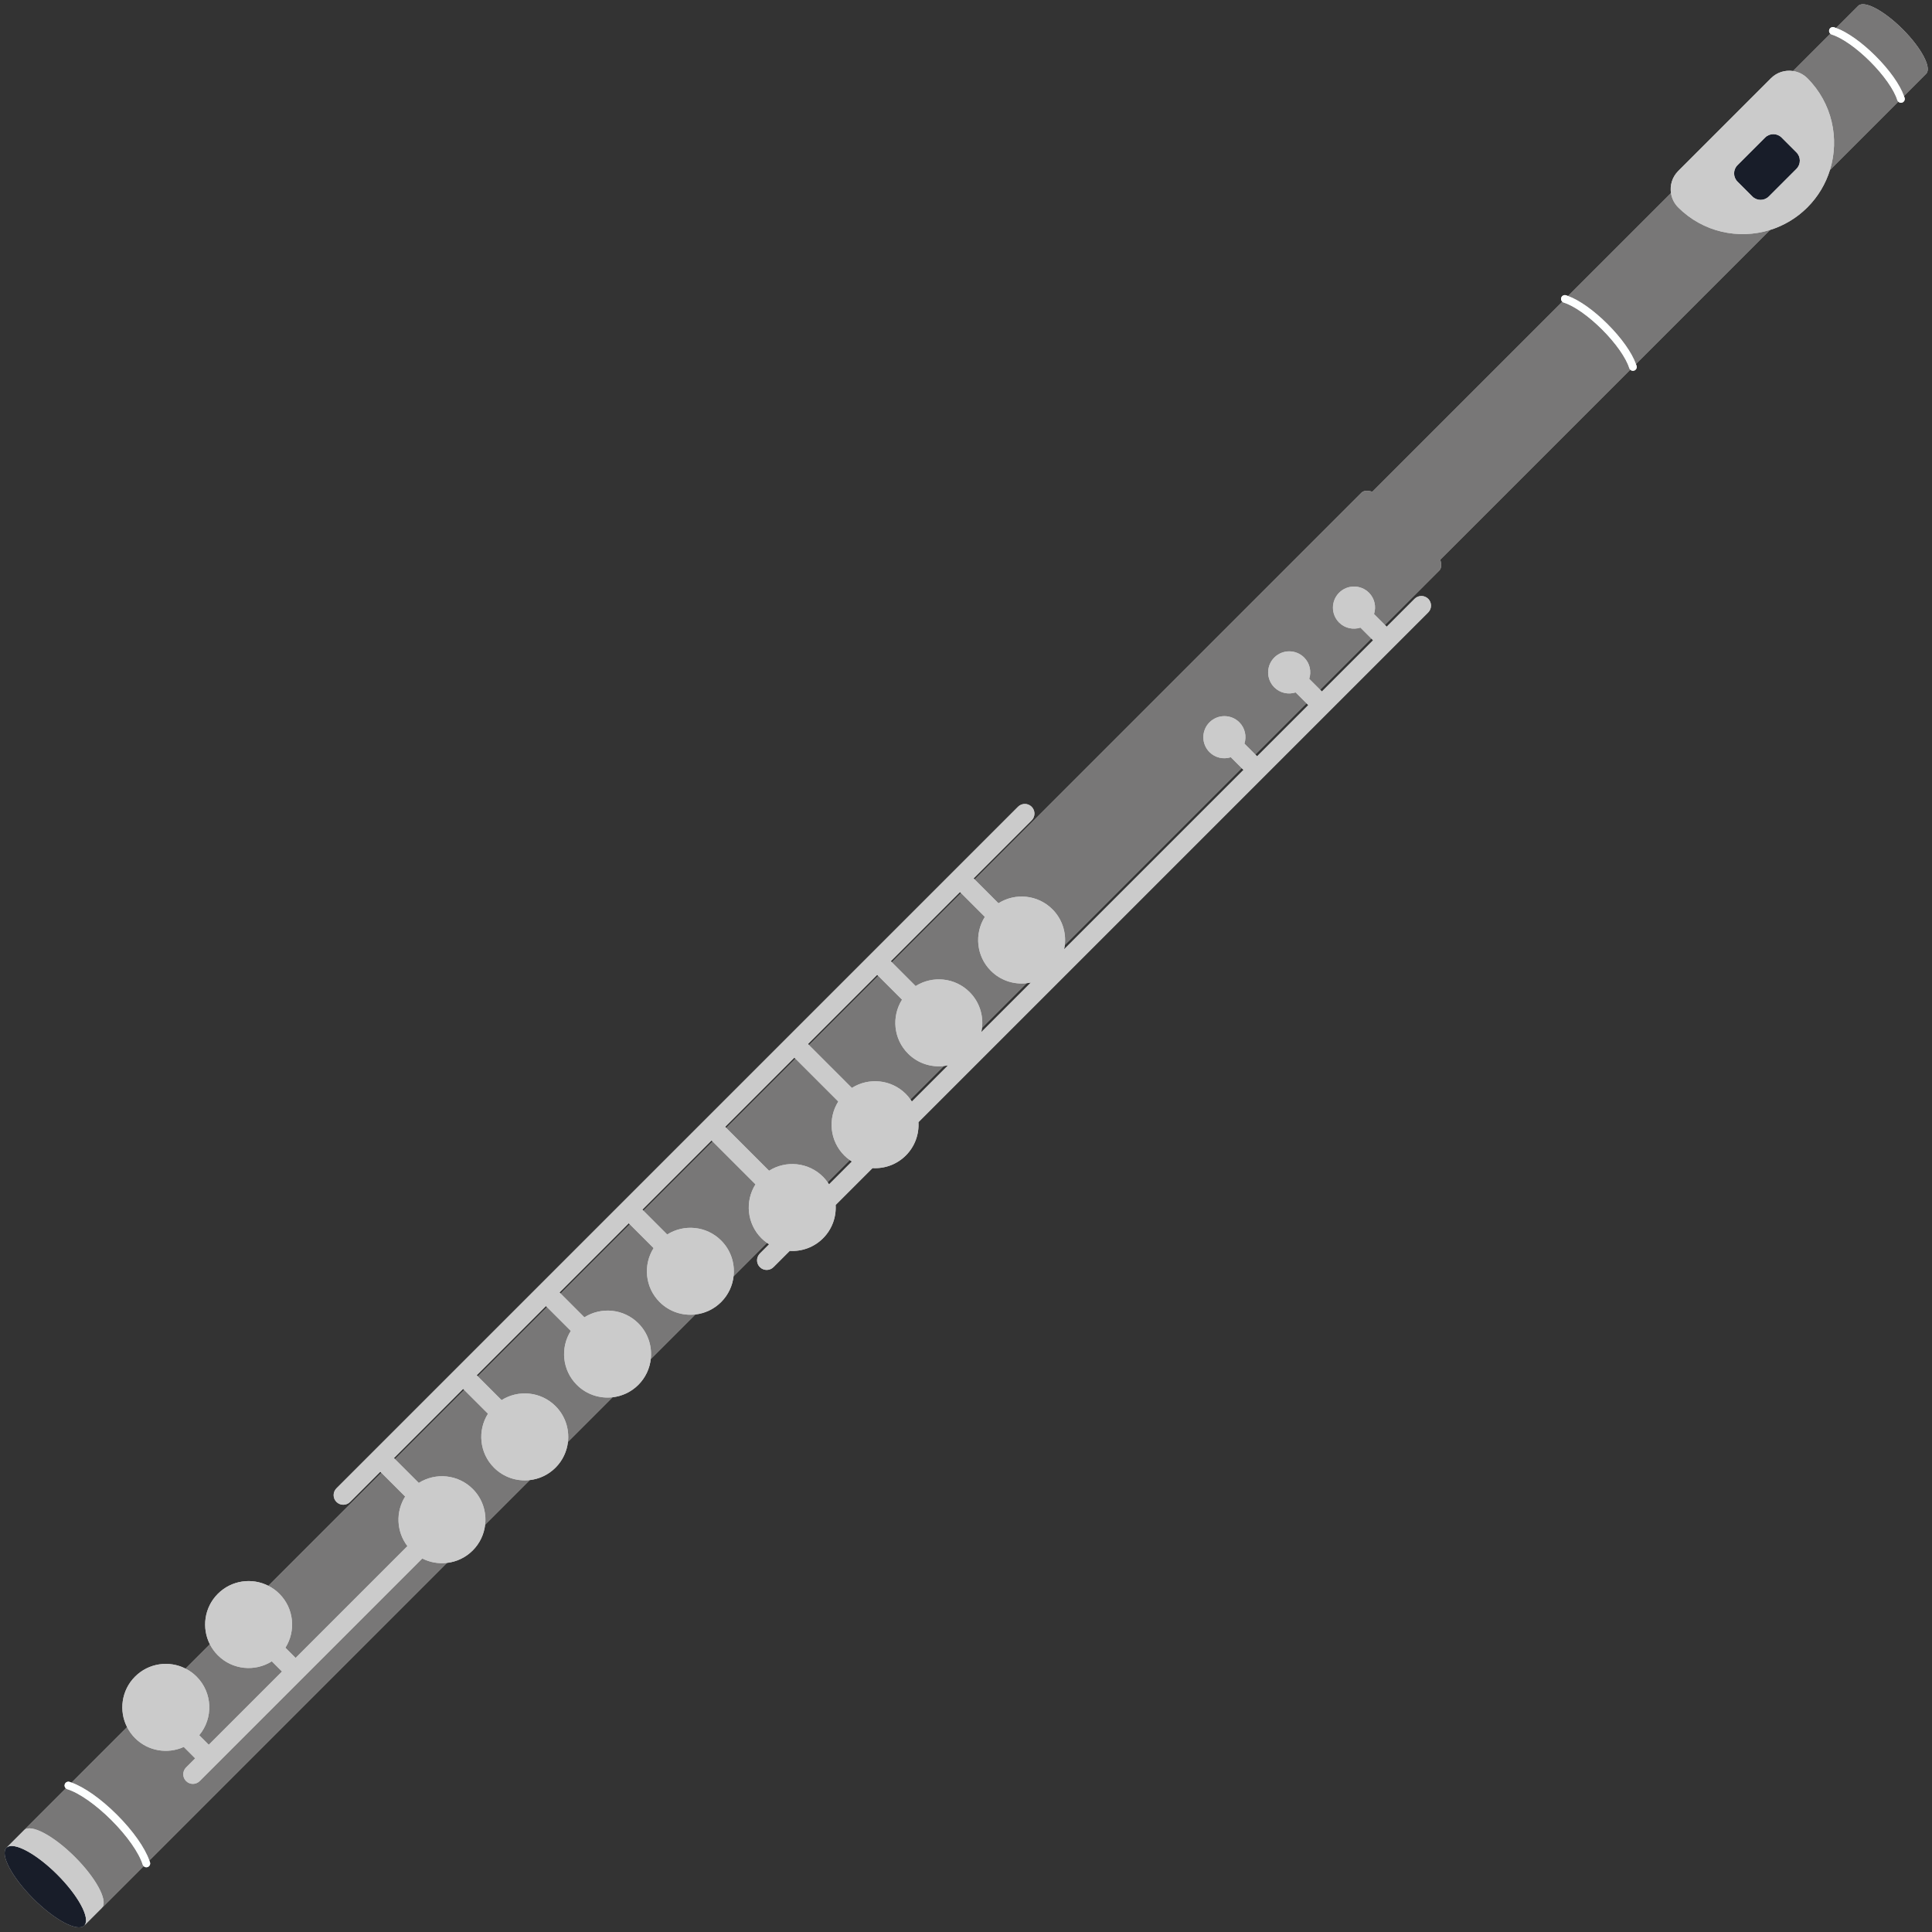
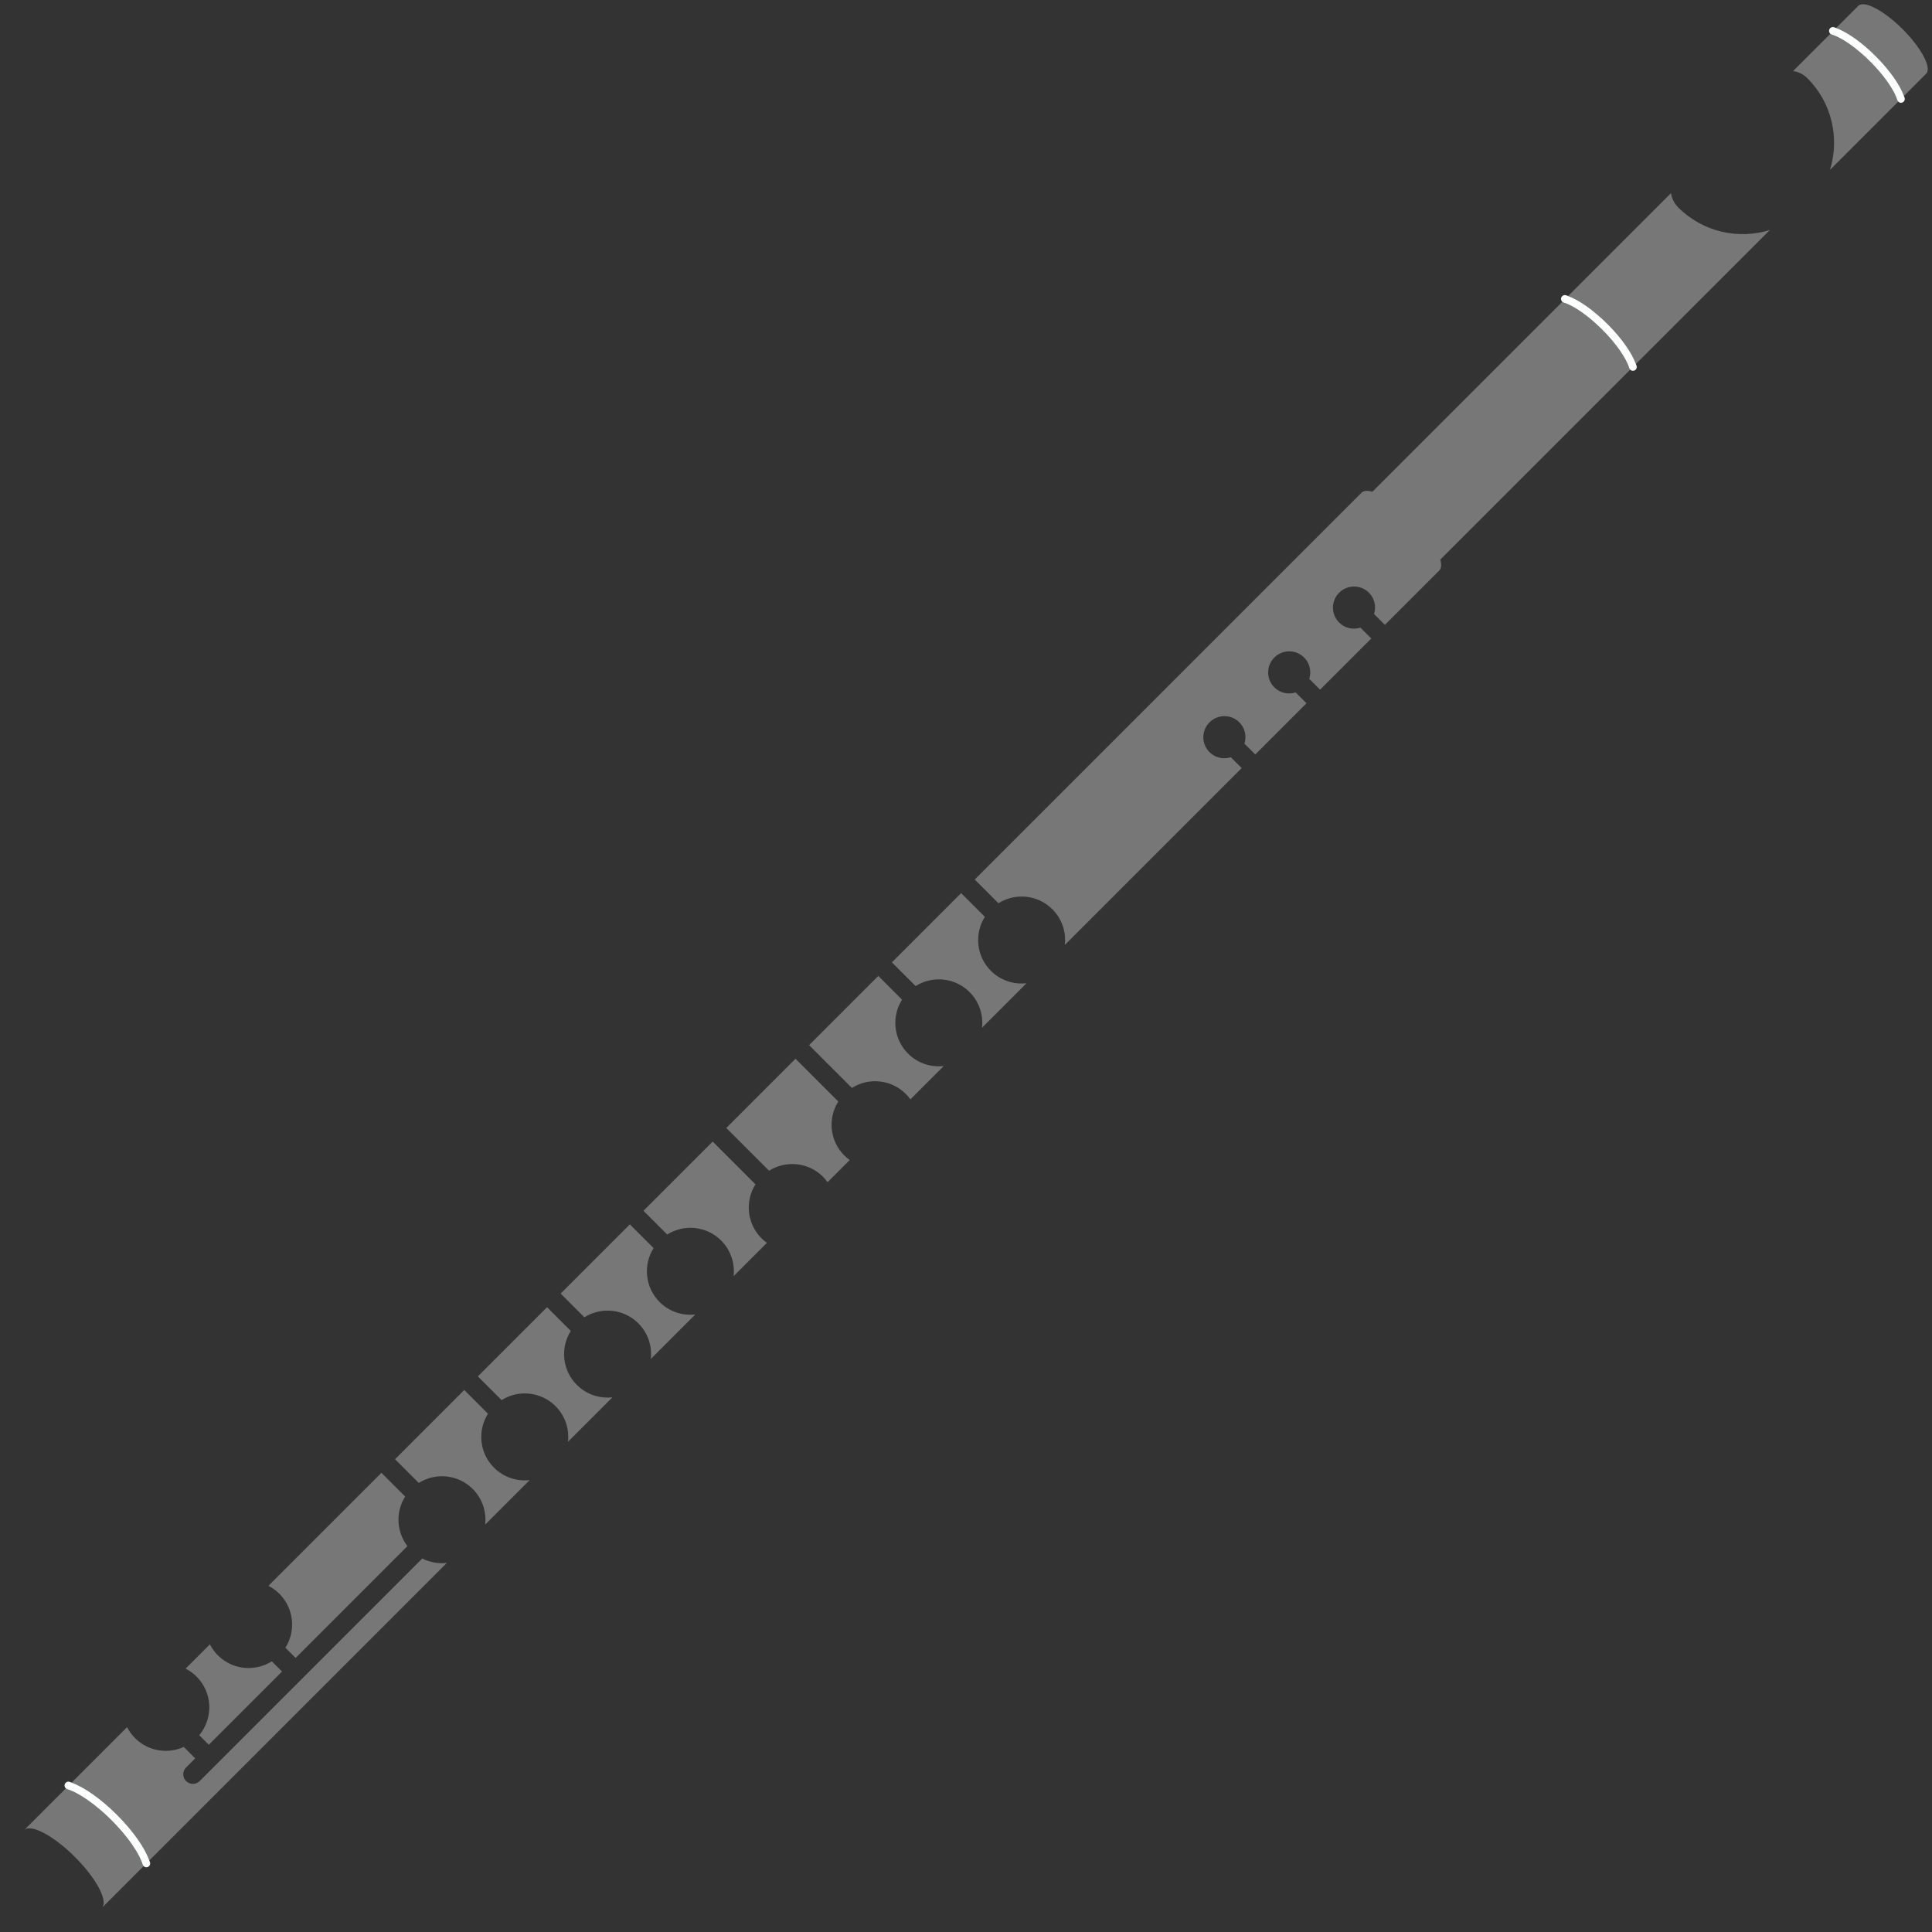
<svg xmlns="http://www.w3.org/2000/svg" height="502.3" preserveAspectRatio="xMidYMid meet" version="1.0" viewBox="-1.2 -1.1 502.3 502.3" width="502.3" zoomAndPan="magnify">
  <rect x="-1.2" y="-1.1" width="502.3" height="502.3" fill="#333333" stroke="none" />
  <g id="change1_1">
-     <path d="M493.487,6.508c-4.87-4.87-10.038-7.6-11.544-6.094l-5.768,5.768c-0.181-0.066-0.371-0.148-0.545-0.201 c-0.528-0.162-1.087,0.135-1.249,0.663c-0.118,0.386,0.013,0.785,0.295,1.037l-9.683,9.683c-2.034-0.313-4.185,0.306-5.751,1.873 l-24.13,24.13c-1.567,1.567-2.187,3.717-1.873,5.751L406.49,75.866c-0.182-0.066-0.371-0.147-0.545-0.201 c-0.528-0.162-1.087,0.135-1.25,0.663c-0.118,0.386,0.013,0.785,0.295,1.037l-49.385,49.385c-1.273-0.372-2.259-0.317-2.814,0.238 L252.215,227.566l-0.291-0.291l15.09-15.09c0.977-0.977,0.977-2.558,0-3.535c-0.977-0.977-2.559-0.977-3.536,0L138.973,333.155 c-0.001,0.001-0.002,0.001-0.003,0.002s-0.001,0.002-0.002,0.003l-21.524,21.525c-0.001,0.001-0.002,0.002-0.003,0.003 s-0.001,0.002-0.002,0.003l-21.524,21.524c-0.001,0.001-0.002,0.002-0.004,0.003c-0.001,0.001-0.002,0.003-0.003,0.004l-9.63,9.63 c-0.977,0.977-0.977,2.559,0,3.535c0.488,0.489,1.128,0.732,1.768,0.732c0.64,0,1.28-0.244,1.768-0.732l7.866-7.865l0.291,0.291 l-29.384,29.384c-4.25-2.172-9.585-1.485-13.143,2.073c-3.558,3.557-4.245,8.892-2.073,13.143l-6.315,6.315 c-4.25-2.172-9.585-1.485-13.143,2.073s-4.245,8.892-2.073,13.143l-14.421,14.421c-0.18-0.065-0.371-0.147-0.544-0.201 c-0.528-0.161-1.087,0.135-1.249,0.663c-0.118,0.386,0.012,0.785,0.295,1.037L5.064,474.717l-4.588,4.588c0,0,0.001,0,0.001-0.001 l-0.003,0.003c-1.724,1.724,1.405,7.648,6.988,13.231c5.583,5.583,11.507,8.712,13.231,6.988l0.005-0.005 c-0.001,0.001-0.001,0.002-0.002,0.003l4.588-4.588c0.069-0.069,0.129-0.149,0.184-0.233l0.029,0.02l10.647-10.647 c0.186,0.185,0.431,0.302,0.697,0.302c0.097,0,0.196-0.015,0.293-0.044c0.528-0.162,0.825-0.721,0.663-1.249 c-0.047-0.155-0.122-0.324-0.178-0.484l77.358-77.358c2.456-0.277,4.84-1.35,6.723-3.234c1.884-1.884,2.957-4.267,3.234-6.724 l11.573-11.573c2.457-0.277,4.84-1.35,6.724-3.234s2.957-4.267,3.234-6.723l11.573-11.573c2.457-0.277,4.84-1.35,6.724-3.234 c1.884-1.884,2.957-4.267,3.234-6.723l11.573-11.573c2.456-0.277,4.84-1.35,6.723-3.234c1.884-1.884,2.957-4.267,3.234-6.723 l8.668-8.668c0.185,0.133,0.371,0.263,0.562,0.384l-2.396,2.396c-0.976,0.977-0.976,2.559,0,3.535 c0.488,0.488,1.128,0.732,1.768,0.732c0.64,0,1.279-0.244,1.768-0.732l4.218-4.218c3.112,0.183,6.286-0.903,8.664-3.281 c2.378-2.378,3.464-5.551,3.281-8.664l9.585-9.585c3.112,0.183,6.286-0.903,8.664-3.281c2.378-2.378,3.464-5.551,3.281-8.664 l89.812-89.812c0,0,0,0,0,0c0,0,0,0,0,0l16.844-16.844c0.001-0.001,0.002-0.002,0.003-0.003c0.001-0.001,0.002-0.002,0.003-0.003 l25.867-25.867c0.976-0.976,0.976-2.559,0-3.535c-0.977-0.977-2.559-0.977-3.536,0l-7.255,7.255l-0.472-0.473l14.157-14.157 c0.555-0.555,0.604-1.546,0.238-2.814l49.39-49.39c0.186,0.185,0.432,0.302,0.698,0.302c0.097,0,0.196-0.014,0.293-0.044 c0.528-0.162,0.825-0.721,0.663-1.249c-0.047-0.155-0.121-0.324-0.179-0.484l34.822-34.822c3.57-1.104,6.935-3.057,9.762-5.884 c2.826-2.826,4.779-6.191,5.883-9.761l17.742-17.742c0.186,0.185,0.431,0.302,0.698,0.302c0.097,0,0.196-0.014,0.293-0.044 c0.528-0.162,0.825-0.721,0.663-1.249c-0.048-0.155-0.121-0.324-0.179-0.484l5.787-5.787 C501.092,16.551,498.362,11.384,493.487,6.508z M101.504,378.277l-0.291-0.291l17.995-17.995l0.291,0.291L101.504,378.277z M123.034,356.746l-0.291-0.291l17.995-17.995l0.292,0.291L123.034,356.746z M144.564,335.216l-0.291-0.291l17.994-17.994 l0.291,0.291L144.564,335.216z M166.094,313.686l-0.291-0.291l17.995-17.995l0.291,0.291L166.094,313.686z M187.624,292.156 l-0.291-0.291l17.995-17.995l0.291,0.291L187.624,292.156z M214.343,306.822c-0.12-0.191-0.251-0.376-0.384-0.562l5.763-5.763 c0.185,0.133,0.371,0.263,0.562,0.384L214.343,306.822z M209.154,270.626l-0.292-0.291l17.995-17.995l0.291,0.291L209.154,270.626z M235.874,285.291c-0.121-0.191-0.251-0.376-0.384-0.562l8.668-8.668c0.381-0.043,0.758-0.107,1.134-0.188L235.874,285.291z M230.685,249.096l-0.292-0.291l17.995-17.995l0.292,0.291L230.685,249.096z M253.927,267.238c0.082-0.375,0.146-0.753,0.188-1.134 l11.573-11.573c0.38-0.043,0.758-0.107,1.134-0.188L253.927,267.238z M275.457,245.708c0.082-0.375,0.146-0.753,0.188-1.133 l45.979-45.979l0.473,0.472L275.457,245.708z M325.632,195.533l-0.473-0.473l13.312-13.312l0.473,0.472L325.632,195.533z M342.479,178.686l-0.472-0.472l13.312-13.312l0.473,0.472L342.479,178.686z" fill="#CBCBCB" />
-   </g>
+     </g>
  <g id="change2_1">
    <path d="M230.685,249.096l17.995-17.995l6.171,6.171c-2.76,4.371-2.244,10.217,1.565,14.026 c2.533,2.534,5.969,3.607,9.272,3.234l-11.573,11.573c0.373-3.304-0.7-6.739-3.234-9.273c-3.809-3.809-9.655-4.325-14.026-1.565 L230.685,249.096z M234.885,272.828c-3.809-3.809-4.325-9.655-1.565-14.026l-6.171-6.171l-17.995,17.995l11.125,11.125 c4.371-2.76,10.217-2.244,14.026,1.565c0.443,0.443,0.83,0.92,1.184,1.413l8.668-8.668 C240.854,276.434,237.419,275.362,234.885,272.828z M195.215,306.817l-11.126-11.125l-17.995,17.995l6.171,6.171 c4.371-2.76,10.217-2.244,14.026,1.565c2.534,2.534,3.607,5.969,3.234,9.273l8.668-8.668c-0.493-0.354-0.97-0.741-1.414-1.184 C192.97,317.034,192.454,311.188,195.215,306.817z M218.31,299.313c-3.809-3.809-4.325-9.655-1.565-14.026l-11.126-11.125 l-17.995,17.995l11.125,11.125c4.371-2.76,10.217-2.244,14.026,1.565c0.443,0.443,0.83,0.92,1.184,1.413l5.763-5.763 C219.23,300.142,218.753,299.756,218.31,299.313z M50.595,450.034l2.486,2.486l19.039-19.039l-2.653-2.653 c-4.371,2.76-10.217,2.244-14.026-1.565c-0.86-0.86-1.547-1.826-2.073-2.854l-6.315,6.315c1.027,0.525,1.994,1.212,2.854,2.073 C54.081,438.971,54.306,445.591,50.595,450.034z M127.235,380.479c-3.809-3.809-4.325-9.655-1.565-14.026l-6.171-6.171 l-17.995,17.995l6.171,6.171c4.371-2.76,10.217-2.244,14.026,1.565c2.534,2.533,3.606,5.969,3.234,9.273l11.573-11.573 C133.204,384.085,129.768,383.012,127.235,380.479z M148.764,358.949c-3.809-3.809-4.325-9.655-1.565-14.026l-6.17-6.171 l-17.995,17.995l6.171,6.171c4.371-2.76,10.217-2.244,14.026,1.565c2.534,2.533,3.606,5.969,3.234,9.273l11.573-11.573 C154.734,362.555,151.298,361.482,148.764,358.949z M108.581,404.092L50.714,461.96c-0.488,0.488-1.128,0.733-1.768,0.733 c-0.64,0-1.279-0.244-1.768-0.733c-0.976-0.976-0.976-2.559,0-3.535l2.369-2.369l-2.968-2.968c-4.167,1.889-9.24,1.133-12.667-2.293 c-0.86-0.86-1.547-1.826-2.073-2.854l-14.421,14.421c3.339,1.196,7.69,4.269,11.798,8.376c4.134,4.134,7.222,8.515,8.402,11.863 l77.358-77.358C112.803,405.488,110.575,405.105,108.581,404.092z M170.295,337.418c-3.809-3.809-4.325-9.655-1.565-14.026 l-6.171-6.171l-17.994,17.994l6.171,6.171c4.371-2.76,10.217-2.244,14.026,1.565c2.534,2.533,3.606,5.969,3.234,9.273l11.573-11.573 C176.264,341.025,172.828,339.952,170.295,337.418z M27.802,472.152c-4.048-4.047-8.46-7.143-11.515-8.079 c-0.143-0.044-0.264-0.119-0.368-0.212L5.064,474.717c1.724-1.724,7.65,1.407,13.229,6.986c5.355,5.356,8.458,11.024,7.174,13.001 l0.029,0.02l10.647-10.647c-0.113-0.112-0.208-0.243-0.258-0.406C34.948,480.615,31.851,476.202,27.802,472.152z M73.004,427.294 l2.652,2.653l29.071-29.071c-2.89-3.77-3.088-8.934-0.587-12.893l-6.171-6.171l-29.384,29.384c1.027,0.525,1.994,1.212,2.854,2.073 C75.247,417.077,75.763,422.923,73.004,427.294z M435.111,52.824c-1.044-1.044-1.664-2.349-1.873-3.705L406.49,75.866 c2.924,1.067,6.709,3.746,10.281,7.318c3.598,3.598,6.291,7.412,7.343,10.345l34.822-34.822 C450.79,61.226,441.559,59.272,435.111,52.824z M493.487,6.508c-4.87-4.87-10.038-7.6-11.544-6.094l-5.768,5.768 c2.925,1.067,6.71,3.746,10.281,7.317c3.598,3.597,6.291,7.412,7.343,10.345l5.787-5.787 C501.092,16.551,498.362,11.384,493.487,6.508z M485.041,14.914c-3.519-3.519-7.35-6.209-9.998-7.021 c-0.142-0.044-0.263-0.119-0.368-0.212l-9.683,9.683c1.356,0.209,2.661,0.828,3.705,1.873c6.448,6.448,8.401,15.679,5.883,23.825 l17.742-17.742c-0.113-0.112-0.208-0.243-0.258-0.406C491.254,22.266,488.562,18.434,485.041,14.914z M415.357,84.598 c-3.519-3.519-7.35-6.209-9.998-7.021c-0.143-0.043-0.264-0.119-0.368-0.212l-49.385,49.385c-1.273-0.372-2.259-0.317-2.814,0.238 L252.215,227.566l6.171,6.171c4.371-2.76,10.217-2.244,14.026,1.565c2.533,2.534,3.606,5.969,3.233,9.273l45.979-45.979 l-2.821-2.821c-1.892,0.603-4.041,0.178-5.542-1.323c-2.142-2.141-2.142-5.614,0-7.755c2.142-2.142,5.614-2.142,7.755,0 c1.501,1.501,1.926,3.65,1.323,5.542l2.821,2.821l13.312-13.312l-2.82-2.821c-1.892,0.603-4.042,0.178-5.542-1.323 c-2.142-2.142-2.142-5.614,0-7.755c2.142-2.142,5.613-2.142,7.755,0c1.501,1.501,1.926,3.65,1.323,5.542l2.821,2.821l13.312-13.312 l-2.82-2.821c-1.893,0.604-4.042,0.178-5.542-1.323c-2.142-2.141-2.142-5.614,0-7.755c2.141-2.142,5.613-2.142,7.755,0 c1.501,1.501,1.926,3.65,1.323,5.542l2.821,2.821l14.157-14.157c0.555-0.555,0.604-1.546,0.238-2.814l49.39-49.39 c-0.112-0.112-0.208-0.243-0.258-0.406C421.569,91.951,418.878,88.119,415.357,84.598z" fill="#787777" />
  </g>
  <g id="change3_1">
    <path d="M416.771,83.184c3.598,3.598,6.291,7.412,7.343,10.345c0.058,0.16,0.131,0.33,0.179,0.484 c0.162,0.528-0.135,1.087-0.663,1.249c-0.098,0.03-0.196,0.044-0.293,0.044c-0.266,0-0.512-0.117-0.698-0.302 c-0.112-0.112-0.208-0.243-0.258-0.406c-0.812-2.648-3.503-6.48-7.023-10.001c-3.519-3.519-7.35-6.209-9.998-7.021 c-0.143-0.043-0.264-0.119-0.368-0.212c-0.283-0.252-0.414-0.651-0.295-1.037c0.162-0.528,0.721-0.825,1.25-0.663 c0.174,0.053,0.364,0.135,0.545,0.201C409.415,76.934,413.2,79.613,416.771,83.184z M476.174,6.182 c-0.181-0.066-0.371-0.148-0.545-0.201c-0.528-0.162-1.087,0.135-1.249,0.663c-0.118,0.386,0.013,0.785,0.295,1.037 c0.104,0.093,0.226,0.168,0.368,0.212c2.648,0.812,6.479,3.502,9.998,7.021c3.521,3.521,6.212,7.353,7.024,10.001 c0.05,0.162,0.145,0.293,0.258,0.406c0.186,0.185,0.431,0.302,0.698,0.302c0.097,0,0.196-0.014,0.293-0.044 c0.528-0.162,0.825-0.721,0.663-1.249c-0.048-0.155-0.121-0.324-0.179-0.484c-1.052-2.933-3.745-6.748-7.343-10.345 C482.884,9.928,479.099,7.25,476.174,6.182z M17.418,462.362c-0.18-0.065-0.371-0.147-0.544-0.201 c-0.528-0.161-1.087,0.135-1.249,0.663c-0.118,0.386,0.012,0.785,0.295,1.037c0.104,0.093,0.226,0.169,0.368,0.212 c3.055,0.936,7.467,4.032,11.515,8.079c4.049,4.049,7.146,8.463,8.083,11.518c0.05,0.163,0.146,0.294,0.258,0.406 c0.186,0.185,0.431,0.302,0.697,0.302c0.097,0,0.196-0.015,0.293-0.044c0.528-0.162,0.825-0.721,0.663-1.249 c-0.047-0.155-0.122-0.324-0.178-0.484c-1.181-3.348-4.269-7.729-8.402-11.863C25.109,466.631,20.758,463.558,17.418,462.362z" fill="#FDFFFF" />
  </g>
  <g id="change4_1">
-     <path d="M20.693,499.526c-1.724,1.724-7.648-1.405-13.231-6.988c-5.583-5.583-8.712-11.507-6.988-13.231 c0.909-0.909,2.981-0.472,5.555,0.965c2.312,1.287,5.031,3.378,7.676,6.022c2.645,2.645,4.735,5.365,6.022,7.676 C21.165,496.545,21.602,498.617,20.693,499.526z M465.853,38.518l-3.856-3.856c-1.184-1.183-3.102-1.183-4.286,0l-7.177,7.177 c-1.183,1.183-1.183,3.102,0,4.285l3.856,3.856c1.184,1.183,3.102,1.183,4.286,0l7.177-7.177 C467.036,41.62,467.036,39.701,465.853,38.518z" fill="#181D29" />
-   </g>
+     </g>
  <g id="change1_2">
-     <path d="M25.467,494.703c-0.055,0.084-0.114,0.164-0.184,0.233l-4.588,4.588c0.907-0.907,0.471-2.978-0.966-5.554 c-1.288-2.309-3.379-5.034-6.024-7.68c-2.641-2.64-5.366-4.731-7.675-6.02c-2.576-1.437-4.647-1.873-5.554-0.966l4.588-4.588 c1.724-1.724,7.65,1.407,13.229,6.986C23.648,487.058,26.75,492.726,25.467,494.703z M474.581,43.063 c-1.104,3.571-3.057,6.935-5.883,9.761c-2.827,2.827-6.191,4.78-9.762,5.884c-8.146,2.518-17.377,0.565-23.825-5.884 c-1.044-1.044-1.664-2.349-1.873-3.705c-0.314-2.034,0.306-4.185,1.873-5.751l24.13-24.13c1.567-1.567,3.717-2.186,5.751-1.873 c1.356,0.209,2.661,0.828,3.705,1.873C475.146,25.686,477.099,34.917,474.581,43.063z M458.676,49.98l7.177-7.177 c1.183-1.183,1.183-3.102,0-4.285l-3.856-3.856c-1.184-1.183-3.102-1.183-4.286,0l-7.177,7.177c-1.183,1.183-1.183,3.102,0,4.285 l3.856,3.856C455.574,51.163,457.493,51.163,458.676,49.98z M356.033,158.545l2.821,2.821l0.472,0.473l7.255-7.255 c0.977-0.977,2.559-0.977,3.536,0c0.976,0.976,0.976,2.559,0,3.535l-25.867,25.867c-0.001,0.001-0.002,0.002-0.003,0.003 c-0.001,0.001-0.002,0.002-0.003,0.003L327.4,200.835c0,0,0,0,0,0c0,0,0,0,0,0l-89.812,89.812c0.183,3.113-0.903,6.286-3.281,8.664 c-2.378,2.378-5.551,3.464-8.664,3.281l-9.585,9.585c0.183,3.113-0.903,6.286-3.281,8.664c-2.378,2.378-5.551,3.464-8.664,3.281 l-4.218,4.218c-0.488,0.488-1.128,0.732-1.768,0.732c-0.64,0-1.28-0.244-1.768-0.732c-0.976-0.977-0.976-2.559,0-3.535l2.396-2.396 c-0.191-0.12-0.377-0.251-0.562-0.384c-0.493-0.354-0.97-0.741-1.414-1.184c-3.809-3.809-4.325-9.655-1.565-14.026l-11.126-11.125 l-0.291-0.291l-17.995,17.995l0.291,0.291l6.171,6.171c4.371-2.76,10.217-2.244,14.026,1.565c2.534,2.534,3.607,5.969,3.234,9.273 c-0.277,2.456-1.35,4.84-3.234,6.723c-1.883,1.884-4.267,2.957-6.723,3.234c-3.304,0.373-6.739-0.7-9.273-3.234 c-3.809-3.809-4.325-9.655-1.565-14.026l-6.171-6.171l-0.291-0.291l-17.994,17.994l0.291,0.291l6.171,6.171 c4.371-2.76,10.217-2.244,14.026,1.565c2.534,2.533,3.606,5.969,3.234,9.273c-0.277,2.456-1.35,4.84-3.234,6.723 c-1.884,1.884-4.267,2.957-6.724,3.234c-3.304,0.373-6.739-0.7-9.273-3.234c-3.809-3.809-4.325-9.655-1.565-14.026l-6.17-6.171 l-0.292-0.291l-17.995,17.995l0.291,0.291l6.171,6.171c4.371-2.76,10.217-2.244,14.026,1.565c2.534,2.533,3.606,5.969,3.234,9.273 c-0.277,2.456-1.35,4.84-3.234,6.723s-4.267,2.957-6.724,3.234c-3.303,0.373-6.739-0.7-9.272-3.234 c-3.809-3.809-4.325-9.655-1.565-14.026l-6.171-6.171l-0.291-0.291l-17.995,17.995l0.291,0.291l6.171,6.171 c4.371-2.76,10.217-2.244,14.026,1.565c2.534,2.533,3.606,5.969,3.234,9.273c-0.277,2.456-1.35,4.84-3.234,6.724 c-1.883,1.884-4.267,2.957-6.723,3.234c-2.174,0.245-4.402-0.137-6.396-1.15L50.714,461.96c-0.488,0.488-1.128,0.733-1.768,0.733 c-0.64,0-1.279-0.244-1.768-0.733c-0.976-0.976-0.976-2.559,0-3.535l2.369-2.369l-2.968-2.968c-4.167,1.889-9.24,1.133-12.667-2.293 c-0.86-0.86-1.547-1.826-2.073-2.854c-2.172-4.25-1.484-9.585,2.073-13.143s8.892-4.245,13.143-2.073 c1.027,0.525,1.994,1.212,2.854,2.073c4.173,4.173,4.398,10.792,0.688,15.236l2.486,2.486l19.039-19.039l-2.653-2.653 c-4.371,2.76-10.217,2.244-14.026-1.565c-0.86-0.86-1.547-1.826-2.073-2.854c-2.172-4.25-1.485-9.585,2.073-13.143 c3.557-3.557,8.892-4.244,13.143-2.073c1.027,0.525,1.994,1.212,2.854,2.073c3.809,3.809,4.325,9.655,1.565,14.026l2.652,2.653 l29.071-29.071c-2.89-3.77-3.088-8.934-0.587-12.893l-6.171-6.171l-0.291-0.291l-7.866,7.865c-0.488,0.489-1.128,0.732-1.768,0.732 c-0.64,0-1.279-0.244-1.768-0.732c-0.977-0.977-0.977-2.559,0-3.535l9.63-9.63c0.001-0.001,0.002-0.002,0.003-0.004 c0.001-0.001,0.003-0.002,0.004-0.003l21.524-21.524c0.001-0.001,0.001-0.002,0.002-0.003s0.002-0.002,0.003-0.003l21.524-21.525 c0.001-0.001,0.001-0.002,0.002-0.003s0.002-0.001,0.003-0.002l124.505-124.505c0.977-0.977,2.559-0.977,3.536,0 c0.977,0.977,0.977,2.559,0,3.535l-15.09,15.09l0.291,0.291l6.171,6.171c4.371-2.76,10.217-2.244,14.026,1.565 c2.533,2.534,3.606,5.969,3.233,9.273c-0.043,0.38-0.107,0.758-0.188,1.133l46.64-46.64l-0.473-0.472l-2.821-2.821 c-1.892,0.603-4.041,0.178-5.542-1.323c-2.142-2.141-2.142-5.614,0-7.755c2.142-2.142,5.614-2.142,7.755,0 c1.501,1.501,1.926,3.65,1.323,5.542l2.821,2.821l0.473,0.473l13.312-13.312l-0.473-0.472l-2.82-2.821 c-1.892,0.603-4.042,0.178-5.542-1.323c-2.142-2.142-2.142-5.614,0-7.755c2.142-2.142,5.613-2.142,7.755,0 c1.501,1.501,1.926,3.65,1.323,5.542l2.821,2.821l0.472,0.472l13.312-13.312l-3.293-3.293c-1.893,0.604-4.042,0.178-5.542-1.323 c-2.142-2.141-2.142-5.614,0-7.755c2.141-2.142,5.613-2.142,7.755,0C356.211,154.504,356.636,156.653,356.033,158.545z M248.388,230.81l-17.995,17.995l0.292,0.291l6.171,6.171c4.371-2.76,10.217-2.244,14.026,1.565 c2.534,2.533,3.606,5.969,3.234,9.273c-0.043,0.38-0.107,0.758-0.188,1.134l12.895-12.895c-0.375,0.082-0.753,0.146-1.134,0.188 c-3.304,0.373-6.739-0.7-9.272-3.234c-3.809-3.809-4.325-9.655-1.565-14.026l-6.171-6.171L248.388,230.81z M220.284,300.881 c-0.191-0.121-0.376-0.251-0.562-0.384c-0.493-0.354-0.97-0.74-1.413-1.184c-3.809-3.809-4.325-9.655-1.565-14.026l-11.126-11.125 l-0.291-0.291l-17.995,17.995l0.291,0.291l11.125,11.125c4.371-2.76,10.217-2.244,14.026,1.565c0.443,0.443,0.83,0.92,1.184,1.413 c0.133,0.185,0.264,0.371,0.384,0.562L220.284,300.881z M235.874,285.291l9.418-9.418c-0.375,0.082-0.753,0.146-1.134,0.188 c-3.304,0.373-6.739-0.7-9.272-3.234c-3.809-3.809-4.325-9.655-1.565-14.026l-6.171-6.171l-0.291-0.291l-17.995,17.995l0.292,0.291 l11.125,11.125c4.371-2.76,10.217-2.244,14.026,1.565c0.443,0.443,0.83,0.92,1.184,1.413 C235.623,284.915,235.753,285.1,235.874,285.291z" fill="#CBCBCB" />
-   </g>
+     </g>
</svg>